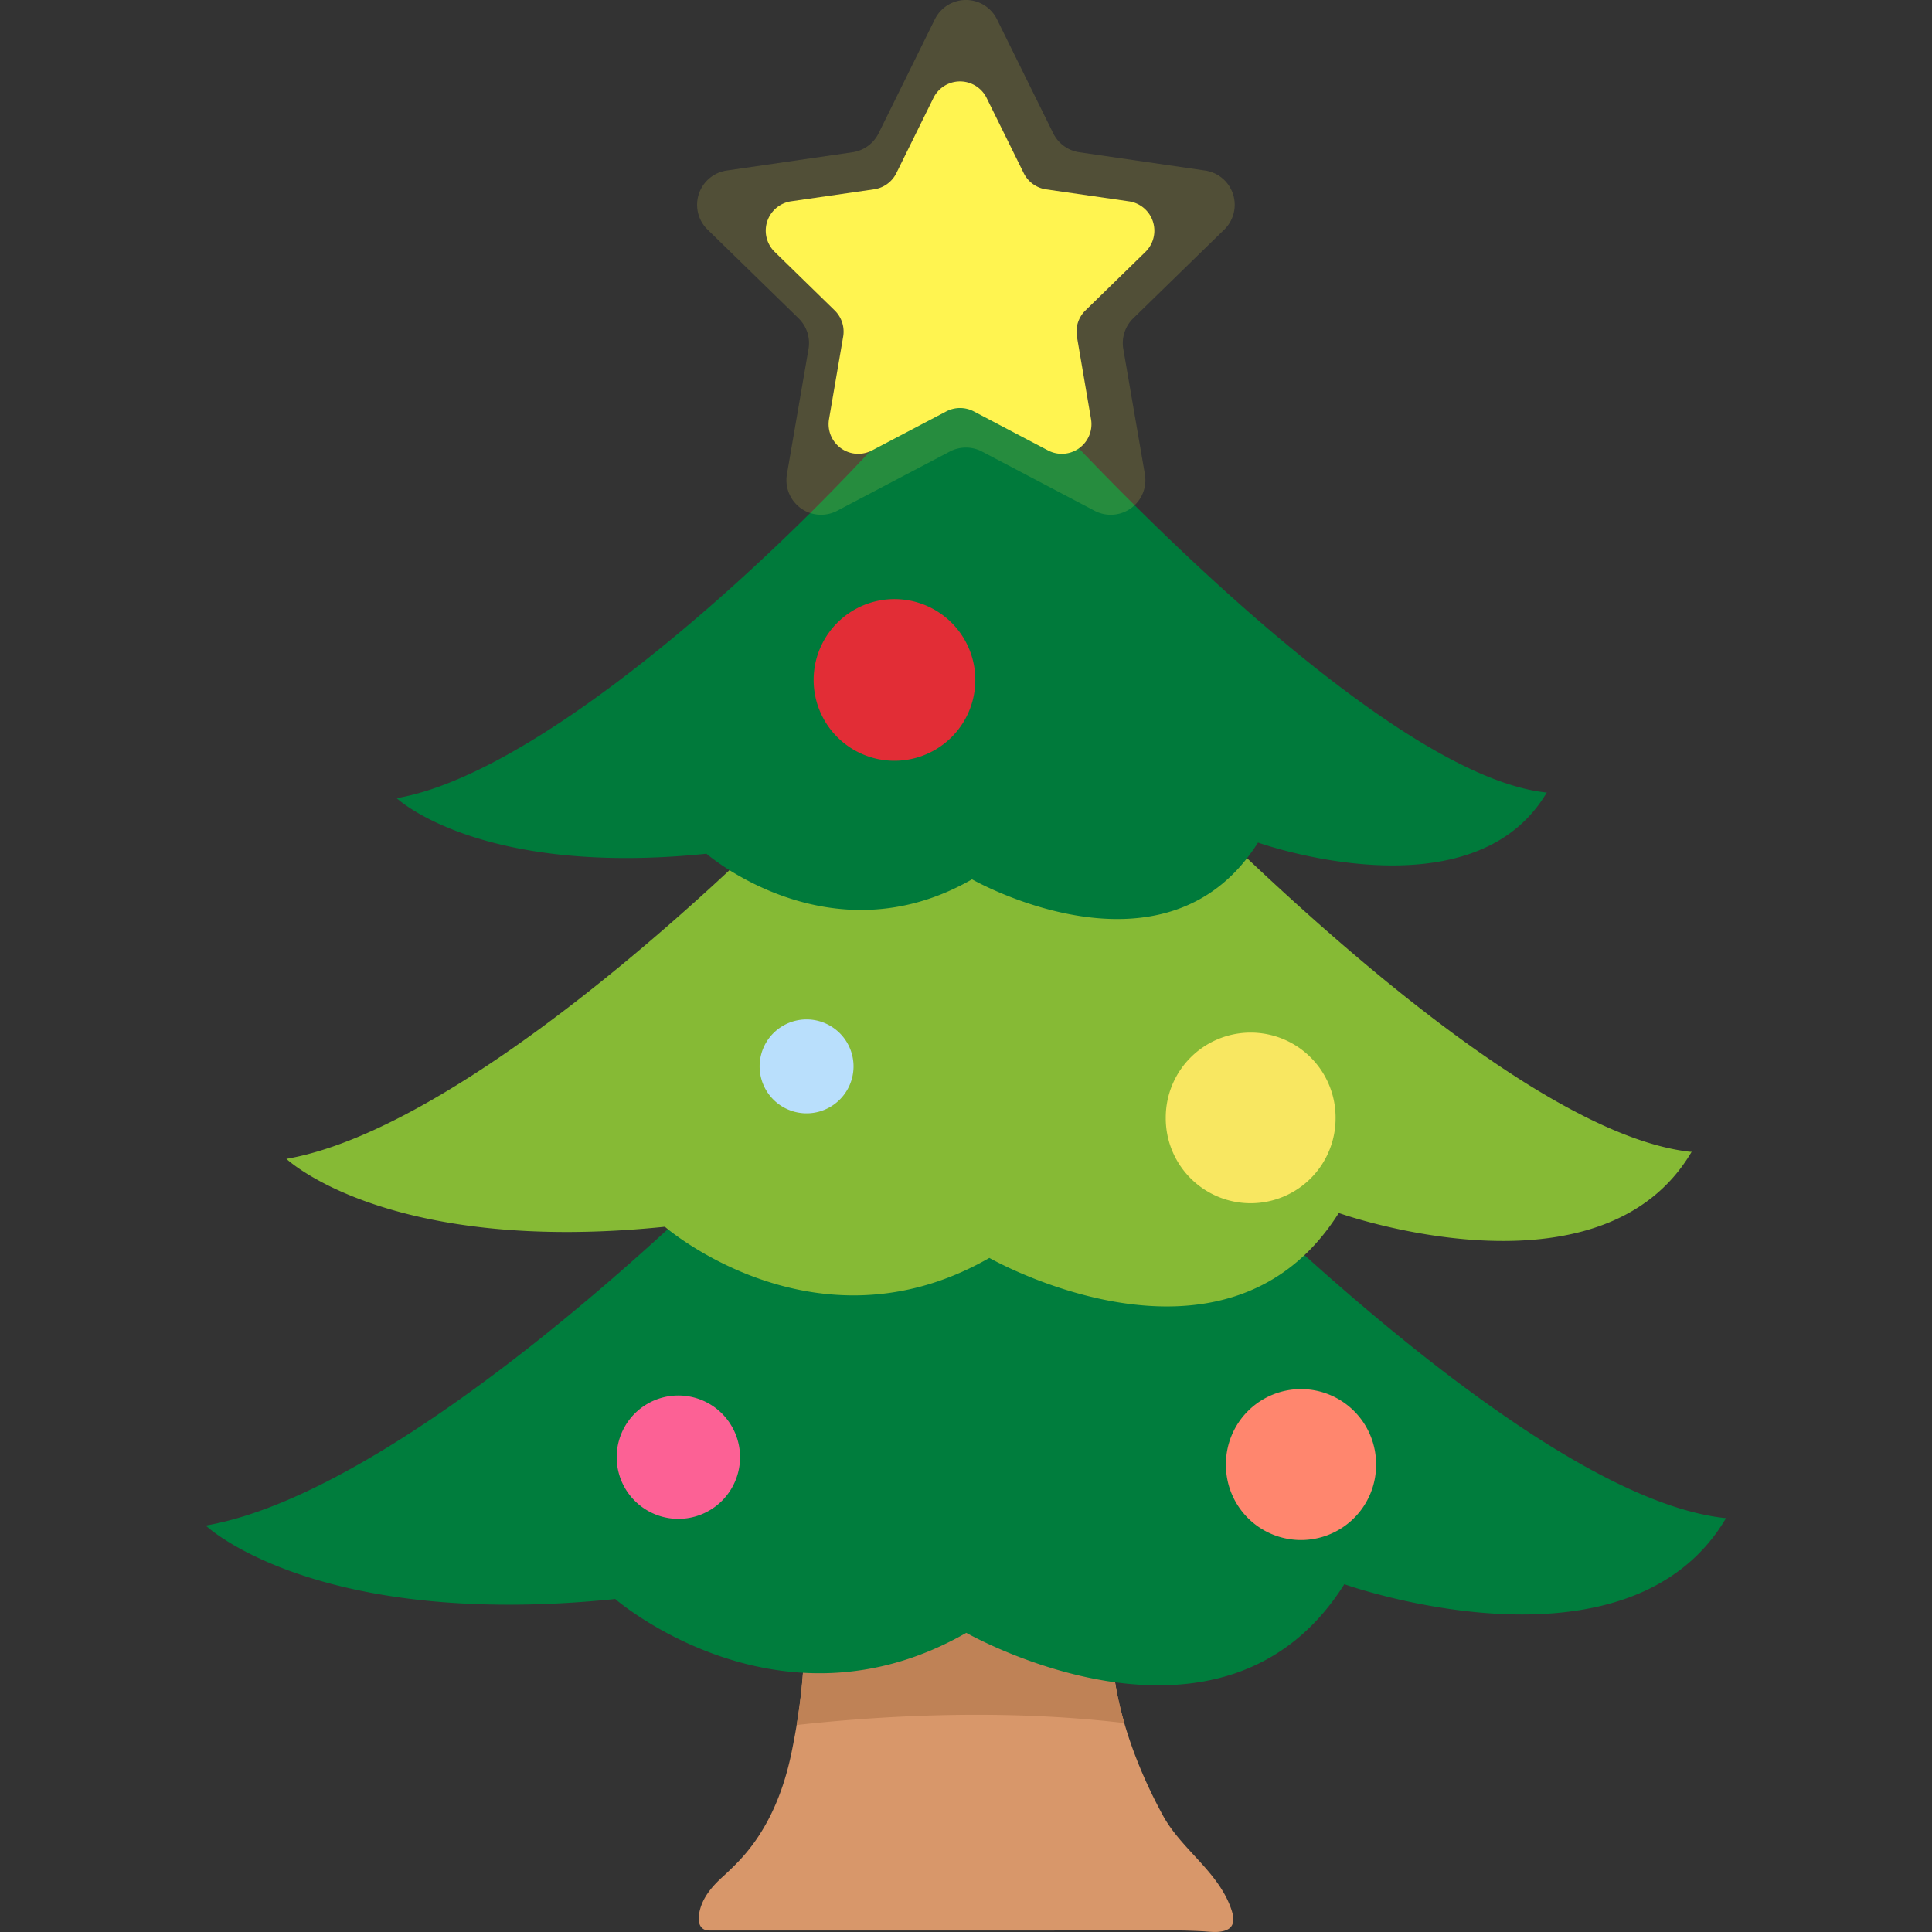
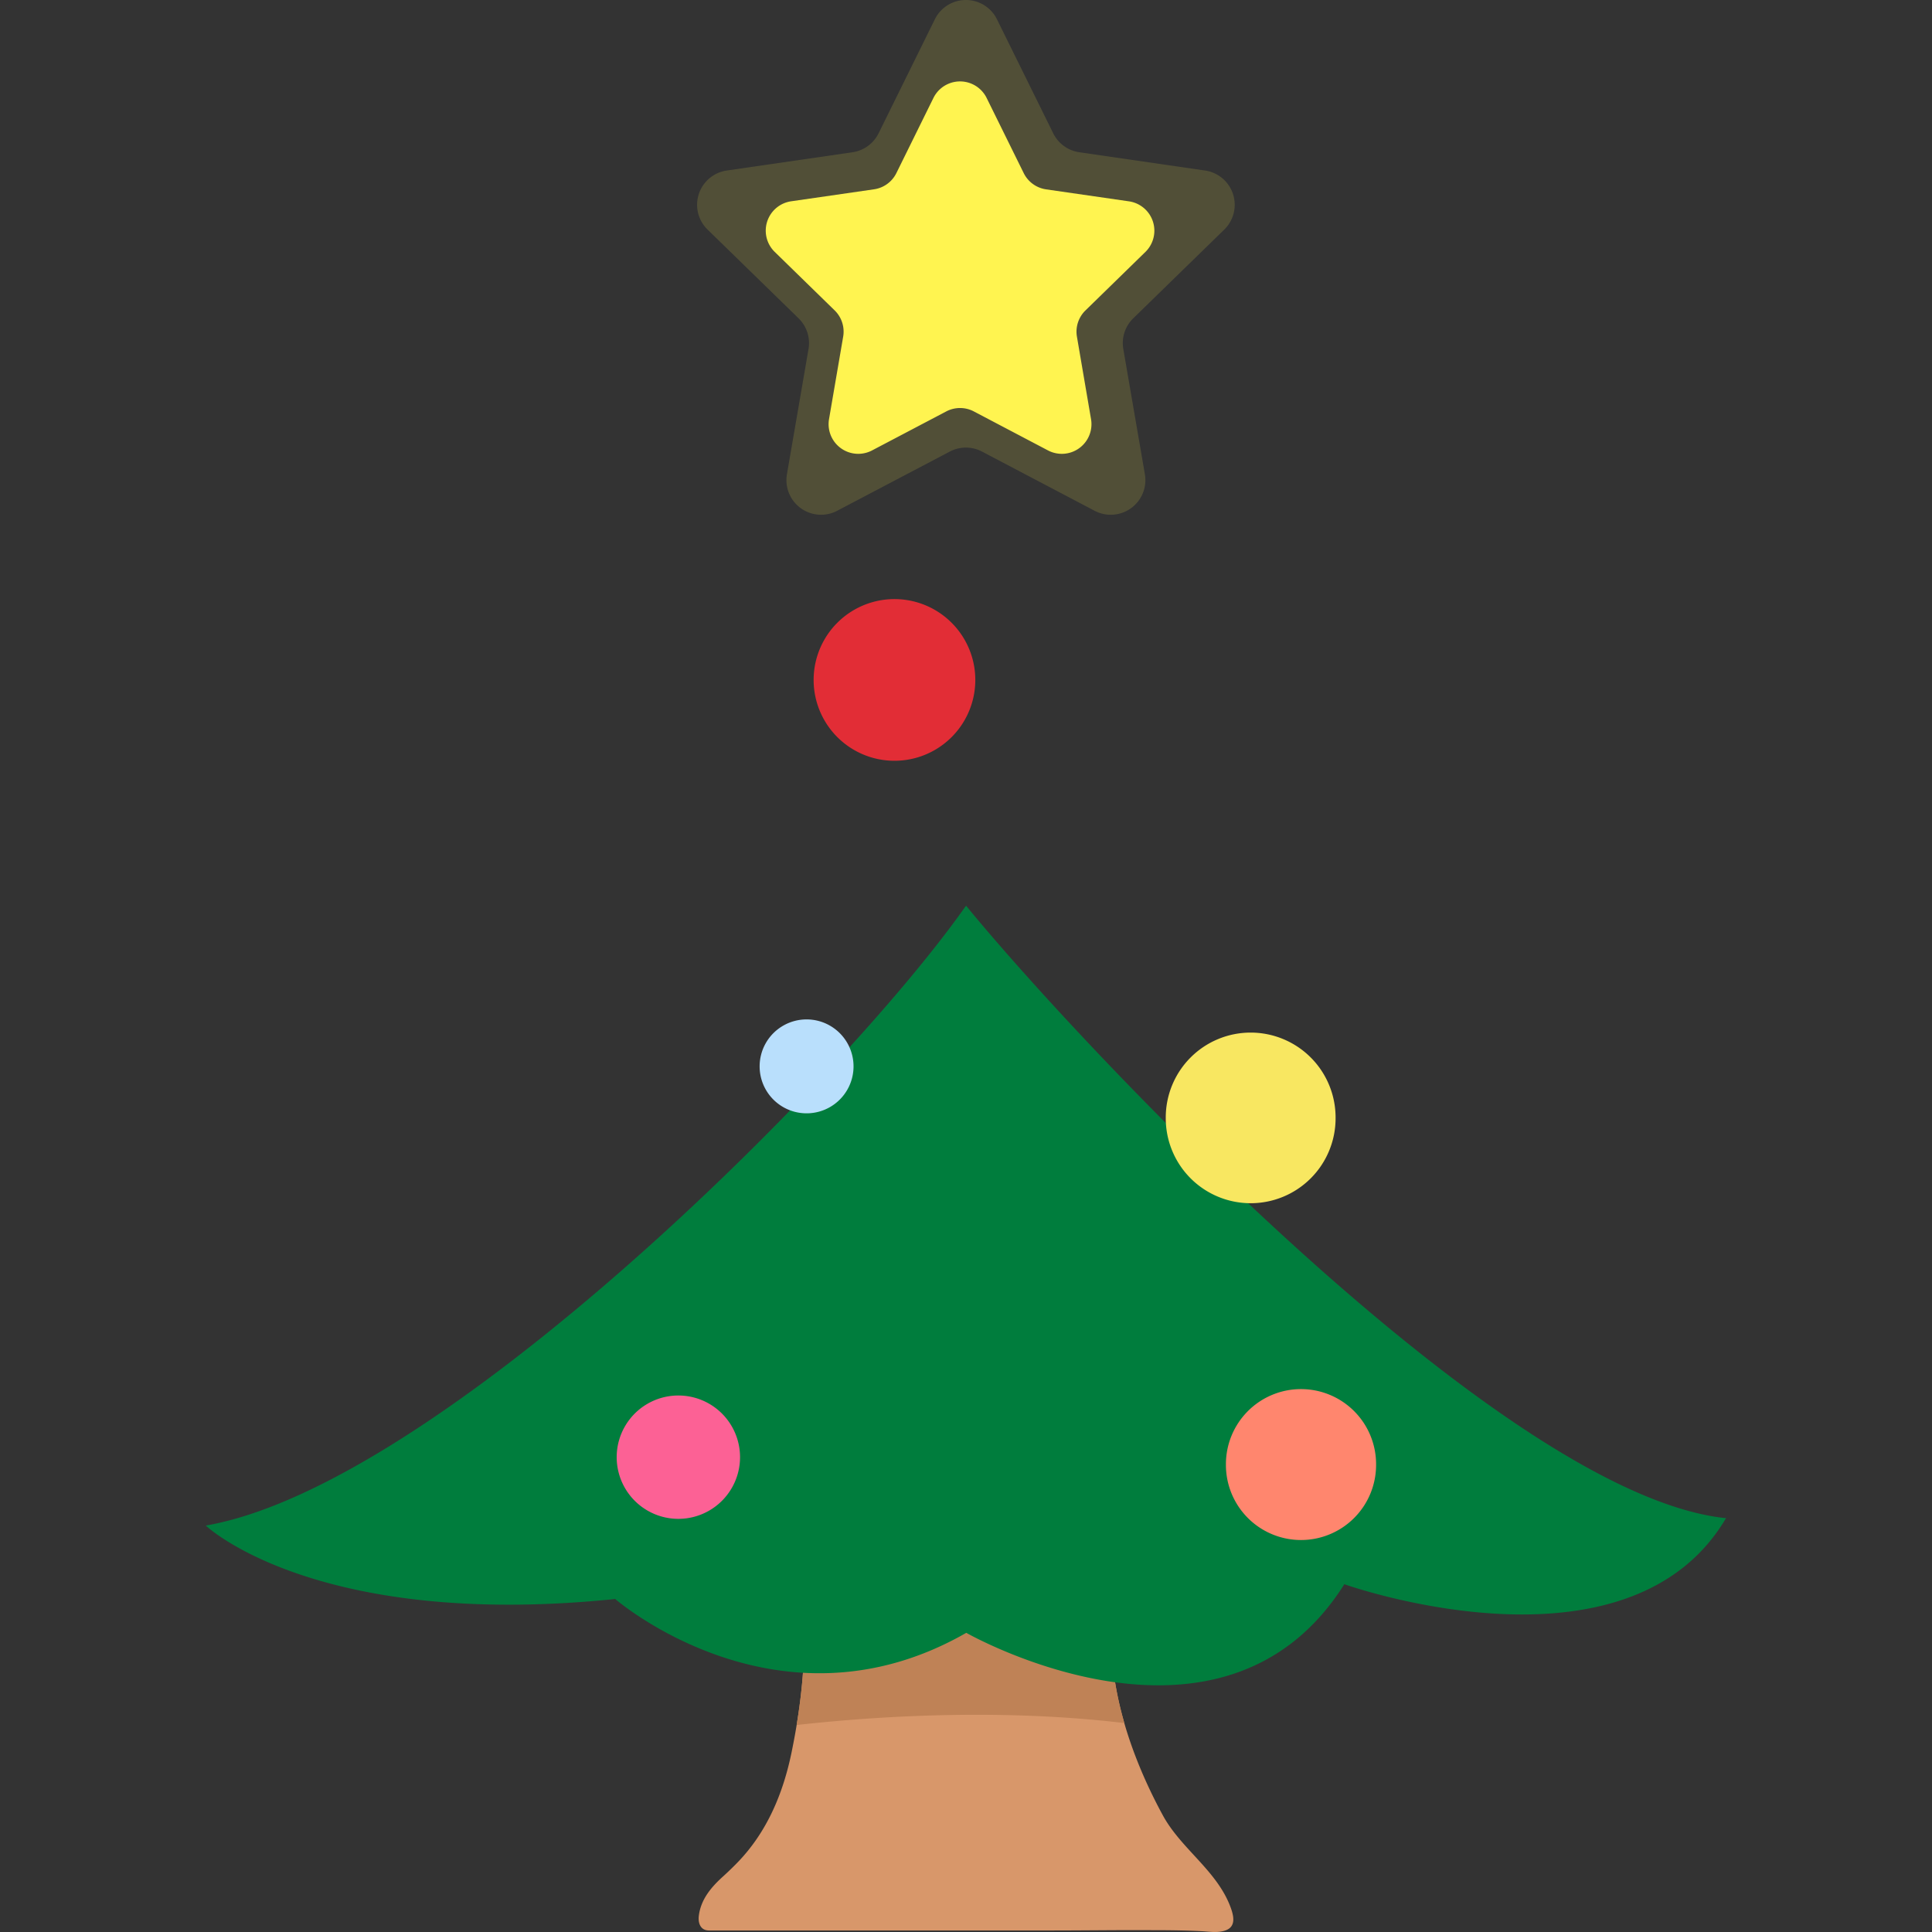
<svg xmlns="http://www.w3.org/2000/svg" t="1735111979313" class="icon" viewBox="0 0 1024 1024" version="1.1" p-id="6088" width="64" height="64">
  <rect x="0" y="0" width="1024" height="1024" fill="#333333" stroke="none" />
  <path d="M401.388 790.735c1.055-0.241 7.219 20.692 8.325 23.018 6.584 13.892 14.896 27.021 16.027 42.756 1.716 23.64-1.411 49.009-6.177 72.205-4.461 21.708-12.939 42.095-28.457 58.224q-3.699 3.813-7.626 7.397c-6.355 5.707-11.947 12.176-13.078 20.971-0.508 3.965 0.839 7.893 5.414 7.893h181.396c17.73 0 35.448-0.267 53.178-0.165 8.757 0 17.527 0.089 26.271 0.521 4.169 0.203 8.808 1.042 12.85-0.381 5.847-2.046 4.359-7.931 2.631-12.532-7.27-19.306-26.157-30.733-35.816-48.488-20.26-37.253-36.122-86.72-21.607-128.713a425.603 425.603 0 0 0 16.103-59.444c6.749-32.703-200.804 14.591-209.434 16.739z" fill="#D8976A" p-id="6089" />
  <path d="M595.925 913.259c-7.626-26.449-9.939-54.487-1.157-79.805a425.591 425.591 0 0 0 16.103-59.444c6.698-32.715-200.816 14.578-209.497 16.726 1.055-0.241 7.219 20.692 8.325 23.018 6.584 13.892 14.896 27.021 16.027 42.756 1.36 18.823-0.343 38.74-3.495 57.779 43.303-4.804 108.237-8.821 173.693-1.03z" fill="#BF8256" p-id="6090" />
  <path d="M512.103 480.106a3.19 3.19 0 0 0-0.674 0.75C445.872 573.638 231.406 787.431 109.06 808.58c0 0 57.97 55.224 217.021 38.93 0 0 86.503 74.988 186.073 17.921 0 0 135.411 77.289 200.371-25.763 0 0 150.358 53.623 202.443-35.257 0 0 0 0.28-1.195 0.14-119.536-13.612-343.561-253.308-401.671-324.445z" fill="#007D3D" p-id="6091" />
-   <path d="M524.381 310.619a2.949 2.949 0 0 0-0.623 0.686c-60.575 85.766-258.824 283.316-371.955 302.915 0 0 53.585 51.043 200.587 35.982 0 0 79.958 69.371 171.977 16.523 0 0 125.154 71.442 185.208-23.818 0 0 138.97 49.569 187.115-32.588 0 0 0 0.254-1.106 0.127-110.424-12.532-317.531-234.091-371.205-299.826z" fill="#86BA35" p-id="6092" />
-   <path d="M515.192 174.573a2.415 2.415 0 0 0-0.508 0.559c-49.569 70.184-211.823 231.905-304.415 247.919 0 0 43.849 41.777 164.174 29.449 0 0 65.443 56.775 140.749 13.561 0 0 102.429 58.465 151.578-19.484 0 0 113.741 40.557 153.141-26.691 0 0 0 0.216-0.902 0.102-90.38-10.282-259.841-191.614-303.817-245.415z" fill="#007A3B" p-id="6093" />
  <path d="M528.423 10.259l29.805 60.397a18.353 18.353 0 0 0 13.816 10.041l66.663 9.685a18.353 18.353 0 0 1 10.168 31.304l-48.234 47.027a18.353 18.353 0 0 0-5.275 16.243l11.439 66.384a18.353 18.353 0 0 1-26.691 19.344l-59.622-31.343a18.353 18.353 0 0 0-17.082 0l-59.622 31.343a18.353 18.353 0 0 1-26.691-19.344l11.439-66.384a18.353 18.353 0 0 0-5.275-16.243l-48.234-47.027a18.353 18.353 0 0 1 10.168-31.304l66.663-9.685a18.353 18.353 0 0 0 13.816-10.041l29.805-60.397a18.353 18.353 0 0 1 32.944 0z" fill="#FFF450" opacity=".15" p-id="6094" />
  <path d="M522.932 51.91l19.662 39.845a15.722 15.722 0 0 0 11.833 8.605l43.964 6.355a15.722 15.722 0 0 1 8.706 26.805l-31.775 31.012a15.722 15.722 0 0 0-4.525 13.917l7.486 43.773a15.722 15.722 0 0 1-22.802 16.523l-39.324-20.679a15.722 15.722 0 0 0-14.629 0l-39.337 20.679a15.722 15.722 0 0 1-22.802-16.523l7.512-43.798a15.722 15.722 0 0 0-4.525-13.917l-31.775-31.012a15.722 15.722 0 0 1 8.706-26.805l43.964-6.355a15.722 15.722 0 0 0 11.833-8.605l19.637-39.82a15.722 15.722 0 0 1 28.191 0z" fill="#FFF450" p-id="6095" />
  <path d="M474.088 360.379m-42.845 0a42.845 42.845 0 1 0 85.69 0 42.845 42.845 0 1 0-85.69 0Z" fill="#E22D36" p-id="6096" />
  <path d="M427.506 565.198m-24.886 0a24.886 24.886 0 1 0 49.772 0 24.886 24.886 0 1 0-49.772 0Z" fill="#B9DFFC" p-id="6097" />
  <path d="M662.881 592.512m-45.006 0a45.006 45.006 0 1 0 90.011 0 45.006 45.006 0 1 0-90.011 0Z" fill="#F8E761" p-id="6098" />
  <path d="M359.547 772.332m-32.69 0a32.69 32.69 0 1 0 65.38 0 32.69 32.69 0 1 0-65.38 0Z" fill="#FC6195" p-id="6099" />
  <path d="M689.559 776.246m-39.795 0a39.795 39.795 0 1 0 79.589 0 39.795 39.795 0 1 0-79.589 0Z" fill="#FF866E" p-id="6100" />
</svg>